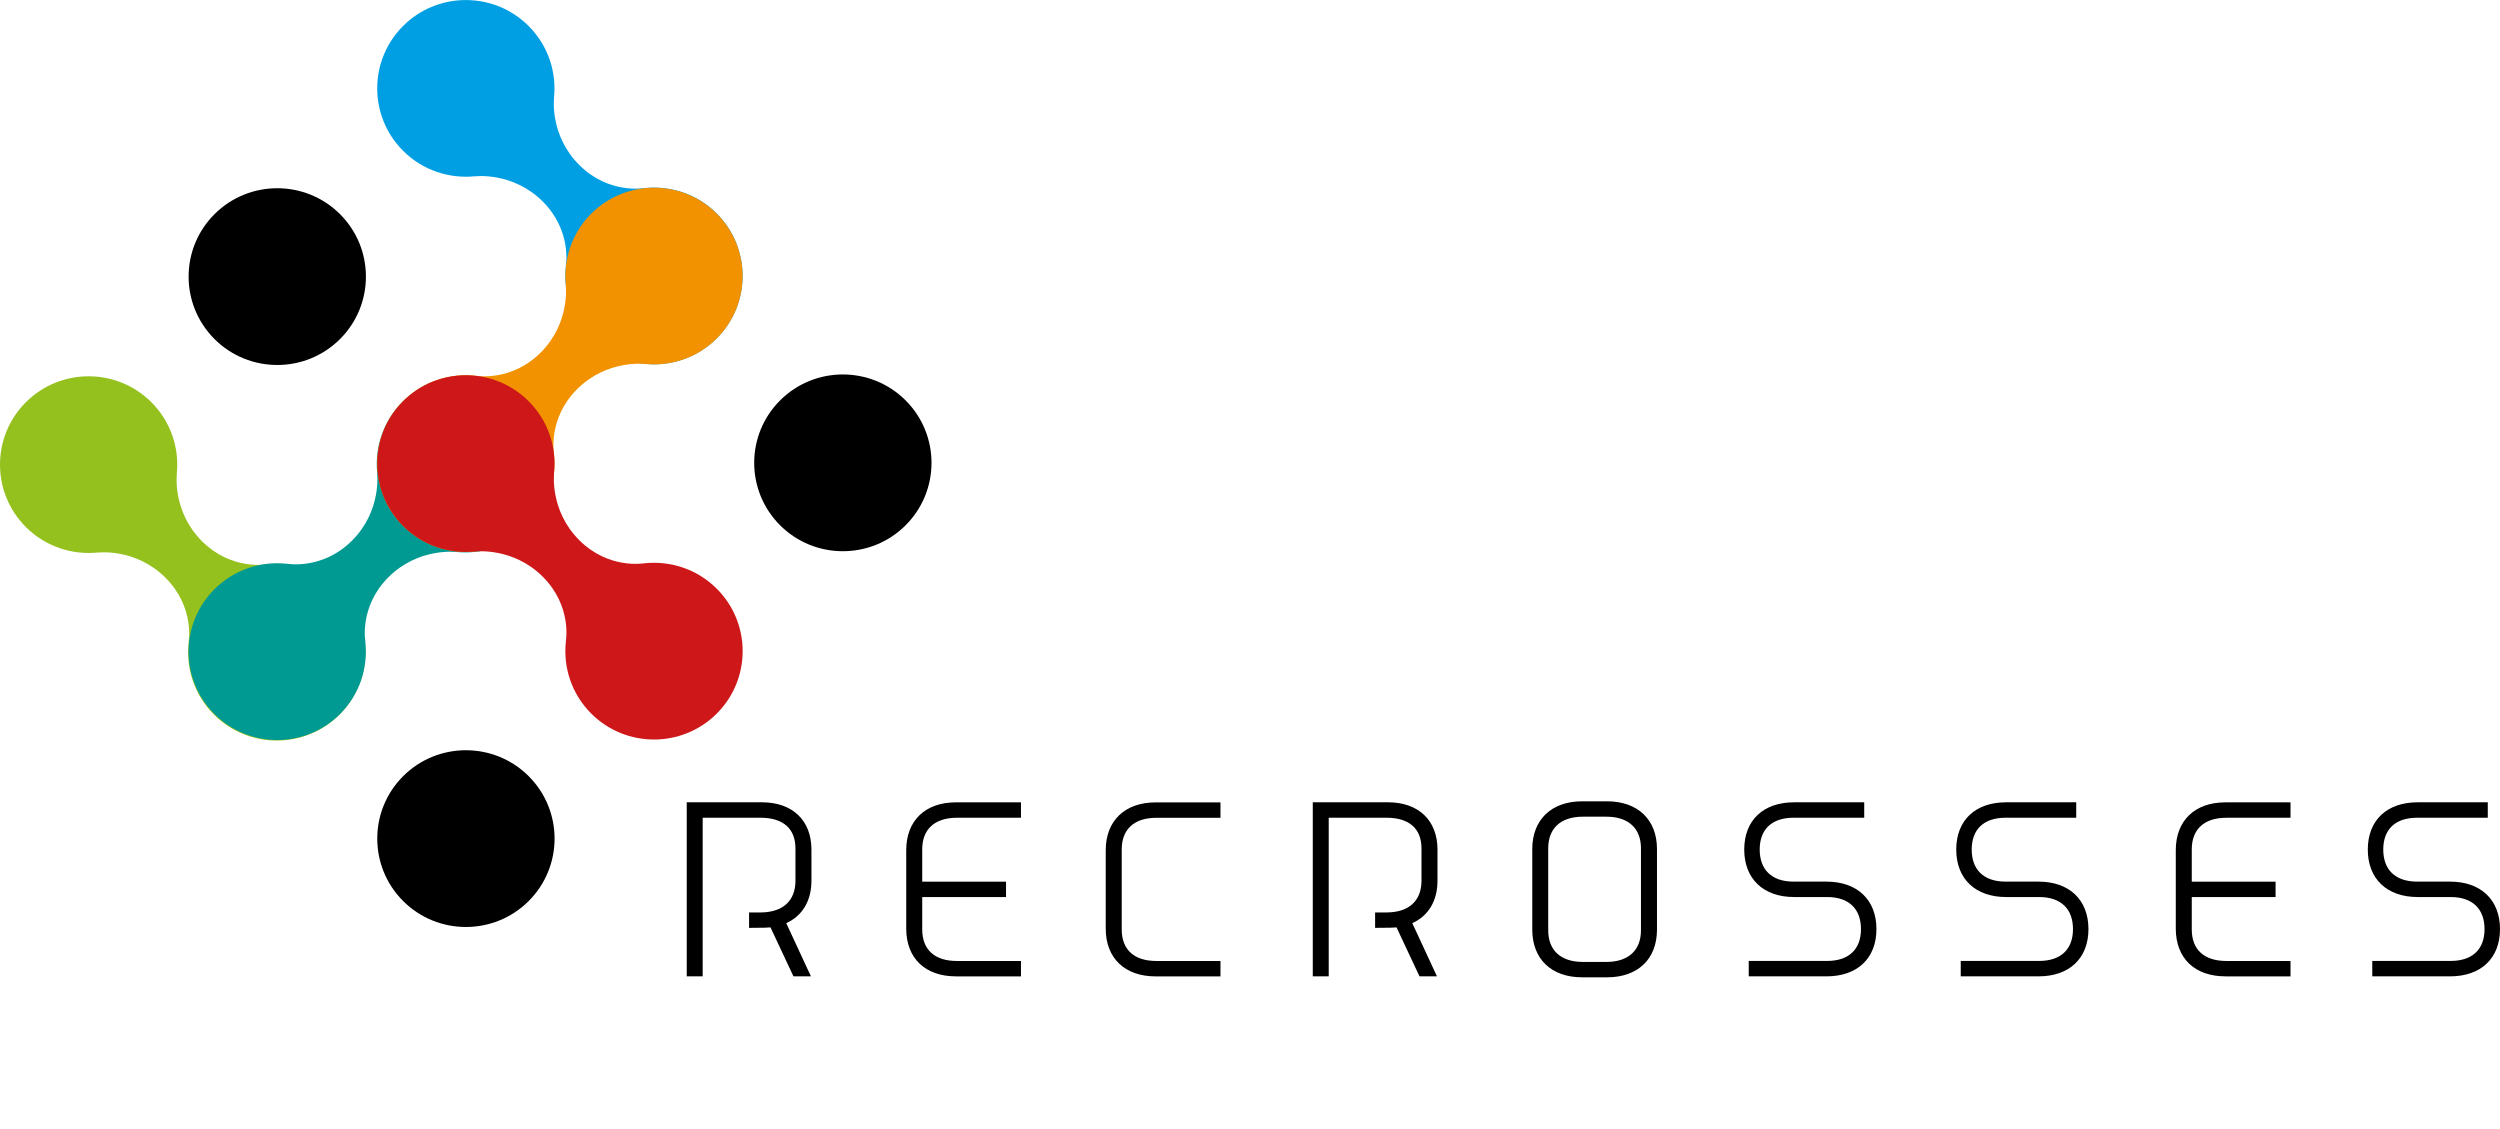
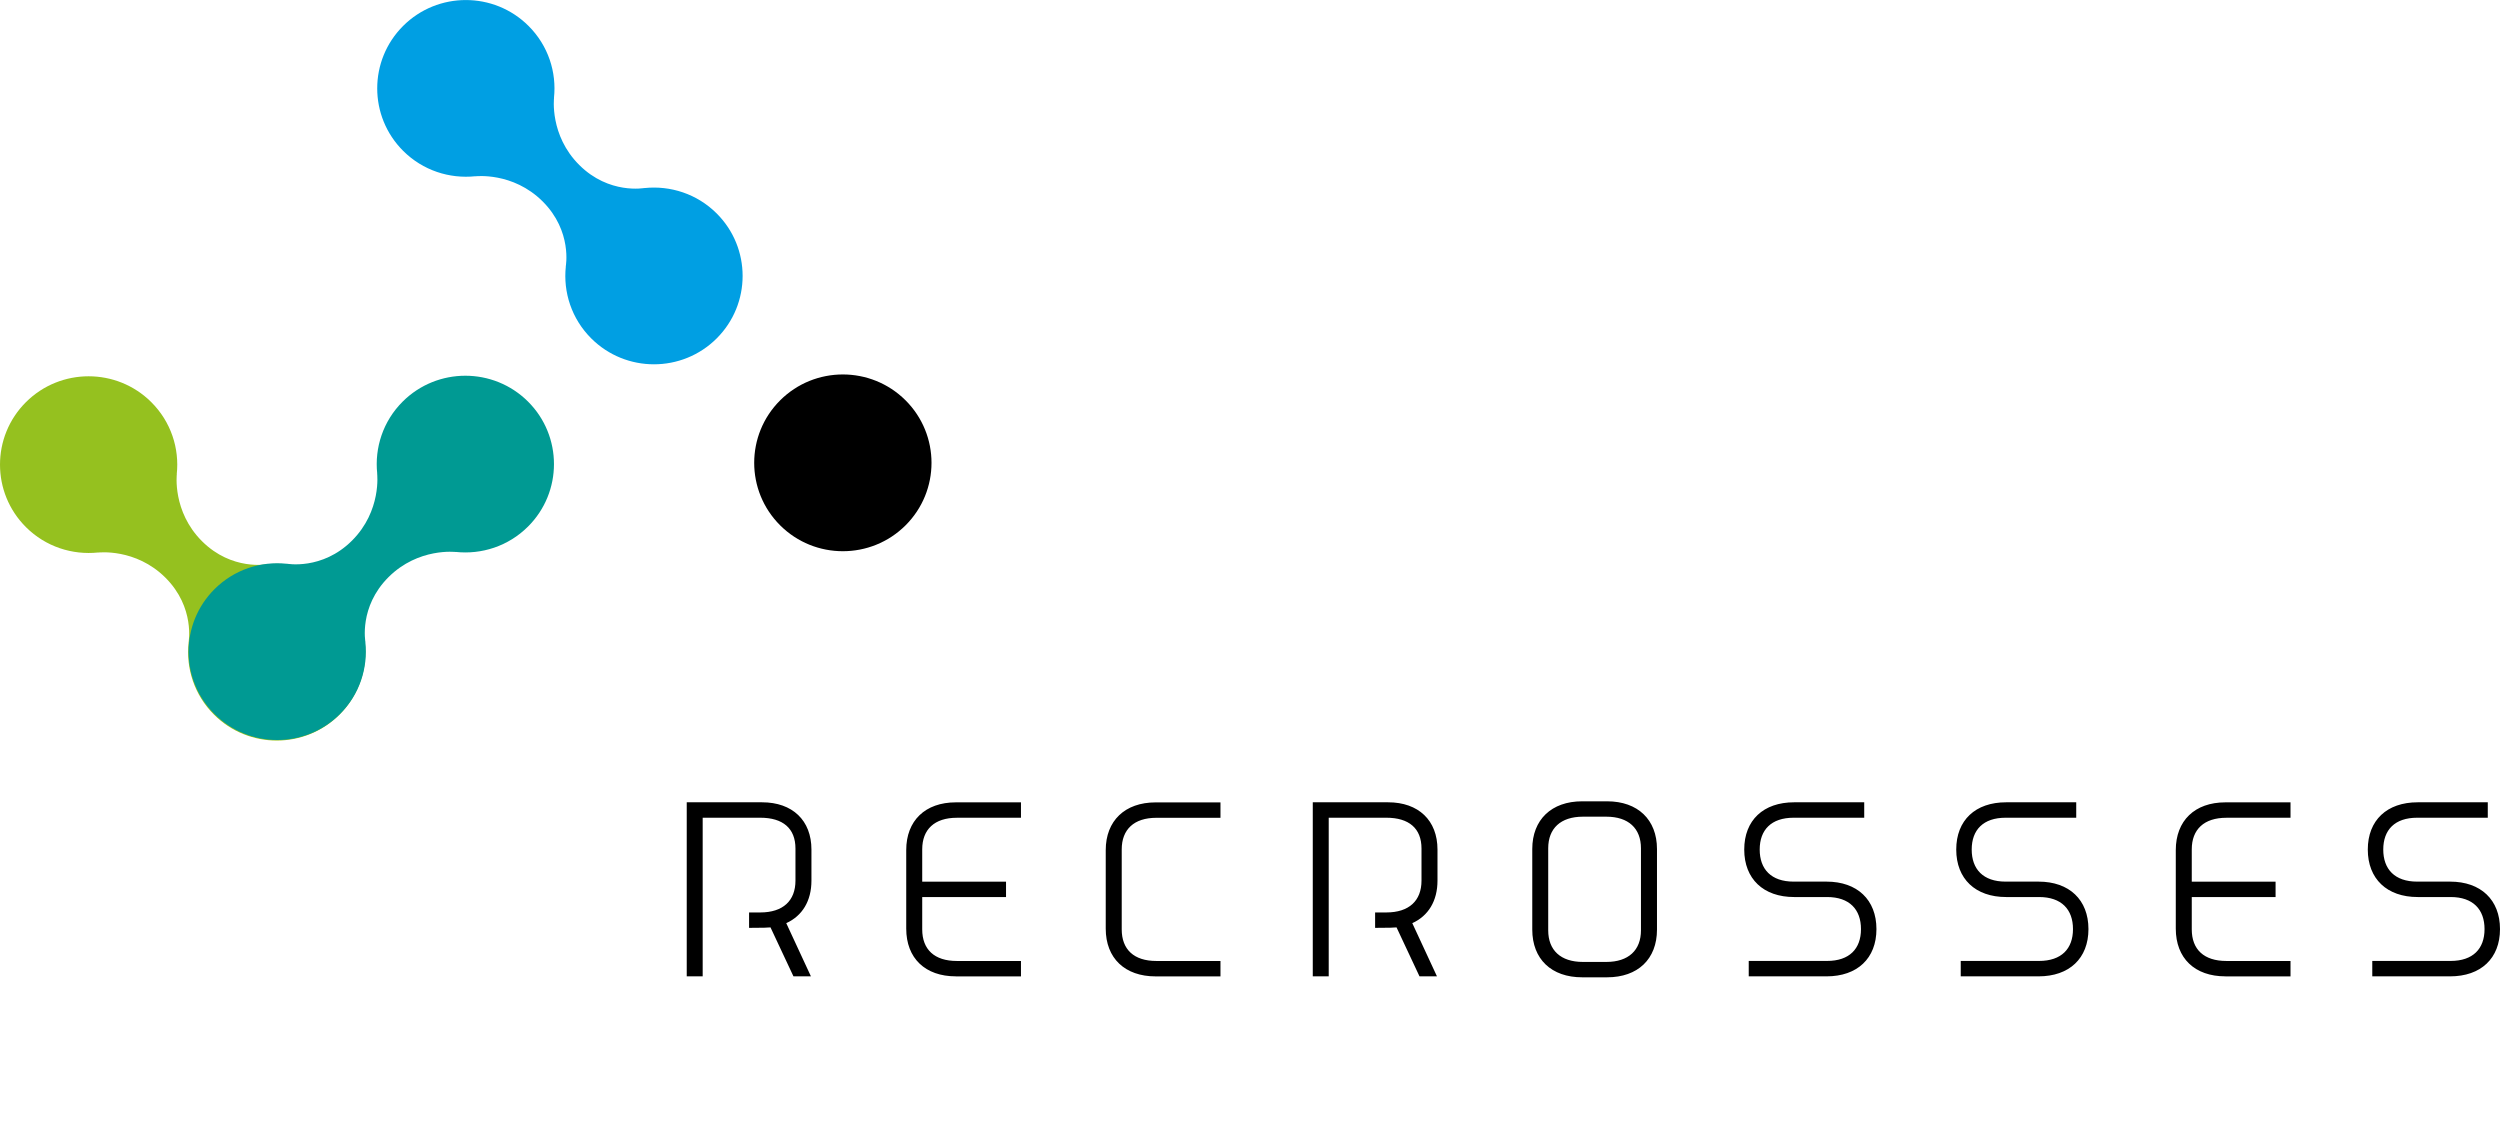
<svg xmlns="http://www.w3.org/2000/svg" width="248" height="112" viewBox="0 0 248 112" fill="none">
  <g clip-path="url(#clip0_4_23)">
    <path d="M39.995 2.567C36.562 5.99 36.562 11.545 39.995 14.968C41.951 16.917 44.601 17.753 47.157 17.483L47.149 17.491C47.149 17.491 50.868 17.028 53.833 19.983C56.798 22.939 56.122 26.441 56.122 26.441L56.13 26.433C55.856 28.977 56.695 31.619 58.654 33.572C62.087 36.995 67.659 36.995 71.093 33.572C74.526 30.149 74.526 24.595 71.093 21.172C69.138 19.223 66.487 18.387 63.931 18.656L63.939 18.648C63.939 18.648 60.426 19.322 57.462 16.366C54.497 13.411 54.962 9.702 54.962 9.702L54.954 9.71C55.228 7.167 54.39 4.524 52.43 2.571C48.997 -0.852 43.425 -0.852 39.991 2.571" fill="#009FE3" />
-     <path d="M52.438 76.99C49.005 73.567 43.433 73.567 39.999 76.99C36.566 80.413 36.566 85.967 39.999 89.39C43.433 92.813 49.005 92.813 52.438 89.39C55.872 85.967 55.872 80.413 52.438 76.99Z" fill="black" />
-     <path d="M33.724 21.239C30.291 17.816 24.719 17.816 21.285 21.239C17.852 24.662 17.852 30.217 21.285 33.64C24.719 37.063 30.291 37.063 33.724 33.64C37.158 30.217 37.158 24.662 33.724 21.239Z" fill="black" />
    <path d="M2.575 39.891C-0.858 43.314 -0.858 48.869 2.575 52.292C4.53 54.241 7.181 55.077 9.737 54.807L9.729 54.815C9.729 54.815 13.448 54.352 16.413 57.307C19.378 60.263 18.702 63.765 18.702 63.765L18.71 63.757C18.436 66.301 19.274 68.943 21.234 70.896C24.667 74.319 30.239 74.319 33.673 70.896C37.106 67.473 37.106 61.919 33.673 58.496C31.717 56.547 29.067 55.711 26.511 55.98L26.519 55.972C26.519 55.972 23.006 56.646 20.041 53.69C17.077 50.735 17.542 47.026 17.542 47.026L17.534 47.034C17.808 44.491 16.969 41.848 15.01 39.895C11.577 36.472 6.005 36.472 2.571 39.895" fill="#95C11F" />
    <path d="M52.383 39.84C48.949 36.417 43.377 36.417 39.944 39.84C37.988 41.789 37.15 44.432 37.42 46.979L37.412 46.971C37.412 46.971 37.877 50.679 34.913 53.635C31.948 56.59 28.435 55.917 28.435 55.917L28.443 55.925C25.891 55.651 23.241 56.487 21.281 58.441C17.848 61.864 17.848 67.418 21.281 70.841C24.715 74.264 30.287 74.264 33.72 70.841C35.675 68.892 36.514 66.249 36.244 63.702L36.252 63.71C36.252 63.71 35.576 60.207 38.541 57.252C41.505 54.296 45.225 54.76 45.225 54.76L45.217 54.752C47.769 55.025 50.419 54.19 52.379 52.236C55.812 48.813 55.812 43.259 52.379 39.836" fill="#009A93" />
-     <path d="M71.097 21.188C67.663 17.765 62.091 17.765 58.658 21.188C56.703 23.137 55.864 25.779 56.134 28.327L56.126 28.319C56.126 28.319 56.591 32.027 53.627 34.983C50.662 37.938 47.149 37.265 47.149 37.265L47.157 37.273C44.605 36.999 41.955 37.835 39.995 39.788C36.562 43.211 36.562 48.766 39.995 52.189C43.429 55.612 49.001 55.612 52.434 52.189C54.39 50.24 55.228 47.597 54.958 45.05L54.966 45.057C54.966 45.057 54.29 41.555 57.255 38.6C60.22 35.644 63.939 36.108 63.939 36.108L63.931 36.1C66.483 36.373 69.133 35.537 71.093 33.584C74.526 30.161 74.526 24.607 71.093 21.184" fill="#F39200" />
-     <path d="M39.999 39.788C36.566 43.211 36.566 48.766 39.999 52.189C41.955 54.138 44.605 54.974 47.161 54.705L47.153 54.712C47.153 54.712 50.872 54.249 53.837 57.204C56.802 60.16 56.126 63.662 56.126 63.662L56.134 63.654C55.86 66.198 56.699 68.84 58.658 70.793C62.091 74.216 67.663 74.216 71.097 70.793C74.53 67.37 74.53 61.816 71.097 58.393C69.141 56.444 66.491 55.608 63.935 55.877L63.943 55.869C63.943 55.869 60.43 56.543 57.465 53.587C54.501 50.632 54.966 46.923 54.966 46.923L54.958 46.931C55.232 44.388 54.394 41.745 52.434 39.792C49.001 36.369 43.429 36.369 39.995 39.792" fill="#CD1719" />
    <path d="M89.831 39.713C86.397 36.29 80.825 36.29 77.392 39.713C73.958 43.136 73.958 48.691 77.392 52.114C80.825 55.536 86.397 55.536 89.831 52.114C93.264 48.691 93.264 43.136 89.831 39.713Z" fill="black" />
    <path d="M239.837 79.588H246.788V81.118H239.785C237.56 81.118 236.419 82.326 236.419 84.275C236.419 86.225 237.556 87.457 239.785 87.457H243.052C246.096 87.457 248 89.259 248 92.167C248 95.075 246.096 96.854 243.052 96.854H235.33V95.325H243.1C245.325 95.325 246.466 94.117 246.466 92.167C246.466 90.218 245.329 88.986 243.1 88.986H239.833C236.789 88.986 234.885 87.187 234.885 84.275C234.885 81.363 236.789 79.588 239.833 79.588M220.761 96.854C217.717 96.854 215.838 95.055 215.838 92.12V84.327C215.838 81.415 217.717 79.593 220.761 79.593H227.219V81.122H220.861C218.635 81.122 217.423 82.283 217.423 84.255V87.461H225.737V88.99H217.423V92.195C217.423 94.192 218.635 95.329 220.861 95.329H227.219V96.858H220.761V96.854ZM199.011 79.588H205.962V81.118H198.959C196.734 81.118 195.593 82.326 195.593 84.275C195.593 86.225 196.73 87.457 198.959 87.457H202.226C205.27 87.457 207.174 89.259 207.174 92.167C207.174 95.075 205.27 96.854 202.226 96.854H194.505V95.325H202.274C204.499 95.325 205.64 94.117 205.64 92.167C205.64 90.218 204.503 88.986 202.274 88.986H199.007C195.963 88.986 194.059 87.187 194.059 84.275C194.059 81.363 195.963 79.588 199.007 79.588M177.98 79.588H184.931V81.118H177.929C175.703 81.118 174.562 82.326 174.562 84.275C174.562 86.225 175.699 87.457 177.929 87.457H181.195C184.239 87.457 186.143 89.259 186.143 92.167C186.143 95.075 184.239 96.854 181.195 96.854H173.474V95.325H181.243C183.468 95.325 184.609 94.117 184.609 92.167C184.609 90.218 183.472 88.986 181.243 88.986H177.976C174.932 88.986 173.028 87.187 173.028 84.275C173.028 81.363 174.932 79.588 177.976 79.588M153.583 92.29V84.149C153.583 82.176 154.819 81.015 157.021 81.015H159.346C161.547 81.015 162.783 82.176 162.783 84.149V92.29C162.783 94.263 161.547 95.424 159.346 95.424H157.021C154.819 95.424 153.583 94.263 153.583 92.29ZM159.425 79.49H156.949C153.905 79.49 152.001 81.316 152.001 84.224V92.215C152.001 95.15 153.905 96.949 156.949 96.949H159.425C162.469 96.949 164.373 95.147 164.373 92.215V84.224C164.373 81.312 162.469 79.49 159.425 79.49ZM142.599 84.275V87.358C142.599 89.382 141.685 90.86 140.099 91.577L142.547 96.854H140.814L138.537 91.997C138.267 92.021 137.87 92.044 136.411 92.044V90.515H137.524C139.777 90.515 141.013 89.354 141.013 87.358V84.176C141.013 82.18 139.777 81.118 137.524 81.118H131.809V96.854H130.227V79.588H137.699C140.719 79.588 142.599 81.387 142.599 84.275ZM111.275 84.252V92.195C111.275 94.192 112.487 95.329 114.712 95.329H121.071V96.858H114.637C111.593 96.858 109.689 95.059 109.689 92.124V84.331C109.689 81.419 111.593 79.597 114.637 79.597H121.071V81.126H114.712C112.487 81.126 111.275 82.287 111.275 84.26M94.822 96.854C91.778 96.854 89.898 95.055 89.898 92.12V84.327C89.898 81.415 91.778 79.593 94.822 79.593H101.28V81.122H94.921C92.696 81.122 91.484 82.283 91.484 84.255V87.461H99.798V88.99H91.484V92.195C91.484 94.192 92.696 95.329 94.921 95.329H101.28V96.858H94.822V96.854ZM80.495 84.275V87.358C80.495 89.382 79.581 90.86 77.996 91.577L80.444 96.854H78.711L76.434 91.997C76.164 92.021 75.766 92.044 74.308 92.044V90.515H75.421C77.674 90.515 78.91 89.354 78.91 87.358V84.176C78.91 82.18 77.674 81.118 75.421 81.118H69.706V96.854H68.124V79.588H75.595C78.616 79.588 80.495 81.387 80.495 84.275Z" fill="black" />
  </g>
  <defs>
    <clipPath id="clip0_4_23">
      <rect width="248" height="112" fill="white" />
    </clipPath>
  </defs>
</svg>